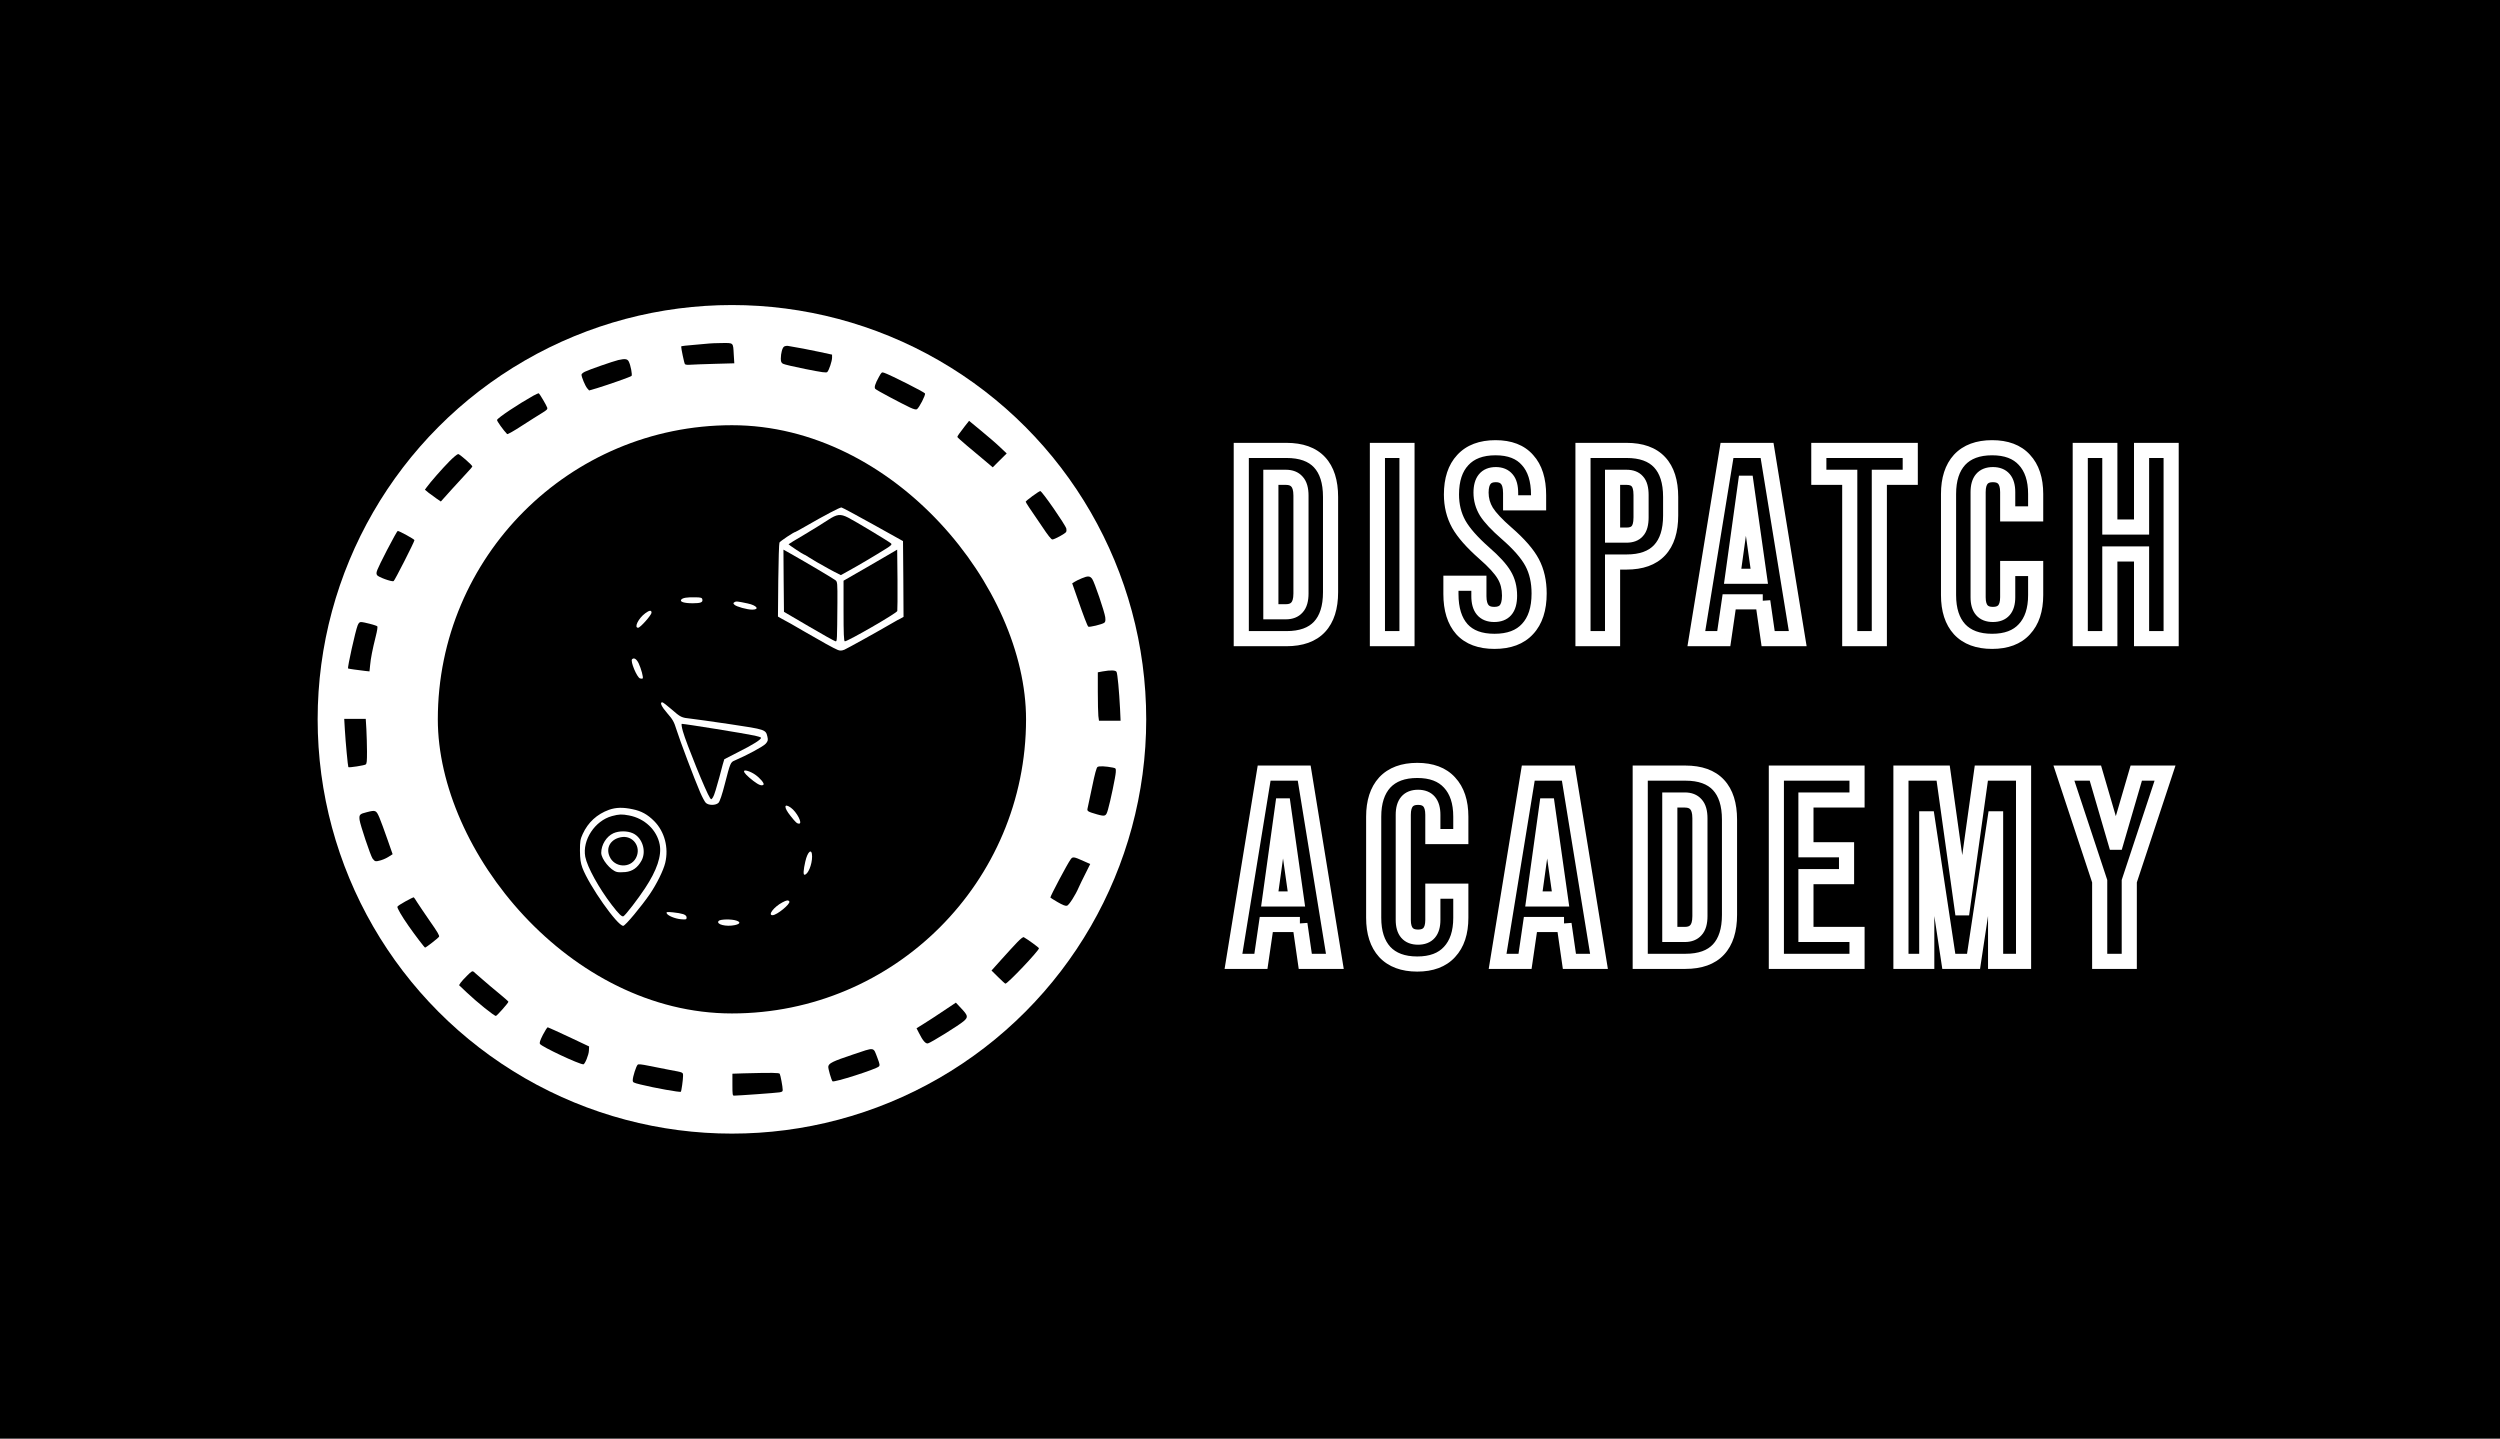
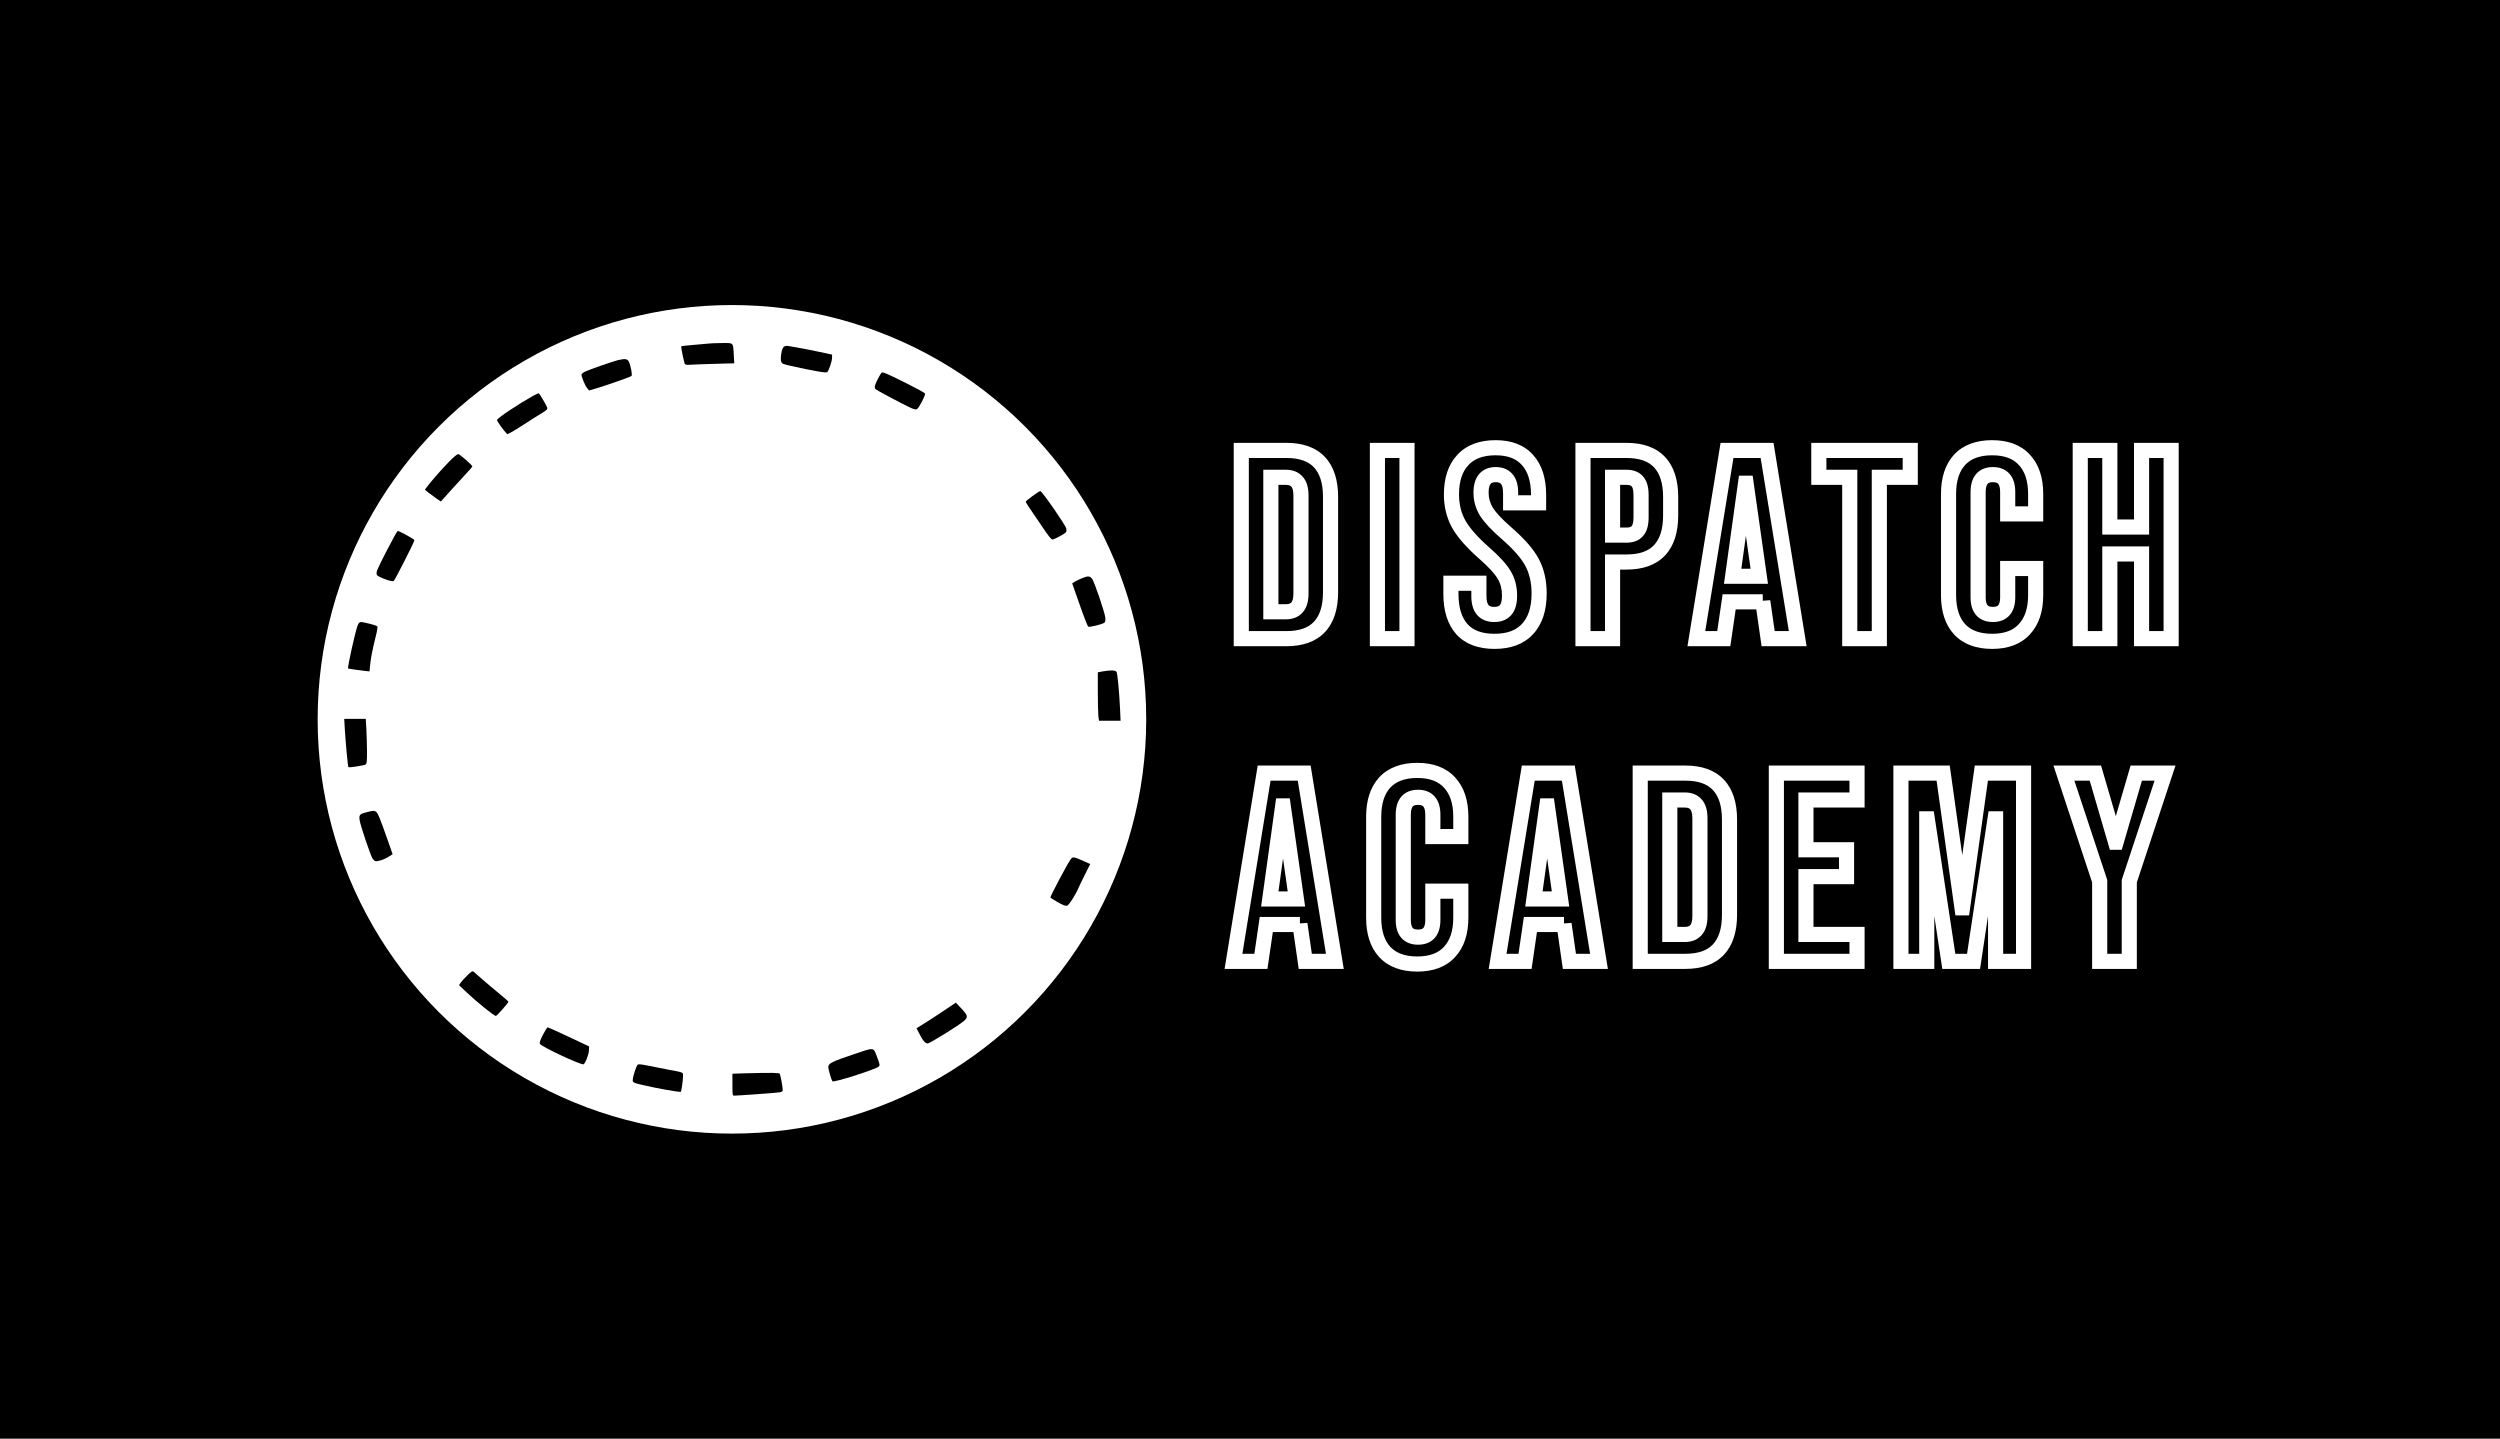
<svg xmlns="http://www.w3.org/2000/svg" width="2975" height="1712" viewBox="0 0 2975 1712" fill="none">
  <rect width="2975" height="1712" fill="black" />
  <circle cx="871" cy="856" r="493" fill="white" />
  <path d="M844.172 408.758C842.998 408.864 834.999 409.607 826.36 410.351C817.614 410.988 810.574 411.837 810.574 412.262C810.574 414.917 814.201 432.226 815.054 433.288C815.694 434.032 818.147 434.35 821.56 434.032C824.653 433.819 837.666 433.288 850.465 432.97L873.823 432.333L873.183 422.032C872.33 407.165 873.289 408.12 858.677 408.227C851.851 408.333 845.345 408.545 844.172 408.758Z" fill="black" />
  <path d="M933.02 412.469C930.88 413.953 929.275 420.311 929.168 426.669C929.168 430.271 929.703 431.543 931.629 432.815C933.02 433.662 945.111 436.523 958.593 439.173C978.923 443.199 983.31 443.835 984.487 442.67C986.52 440.55 990.158 429.742 990.158 425.609V422.006L974.964 418.721C961.91 415.966 949.926 413.635 937.621 411.621C936.016 411.409 933.983 411.833 933.02 412.469Z" fill="black" />
  <path d="M735.718 428.47C729.501 429.955 700.52 440.035 695.989 442.369C693.776 443.43 691.984 445.021 691.984 445.87C691.984 448.735 696.41 459.239 698.729 461.997L701.047 464.65L710.532 461.891C724.337 457.647 750.367 448.523 751.526 447.356C752.685 446.188 750.472 434.624 748.259 430.274C746.573 426.985 743.833 426.666 735.718 428.47Z" fill="black" />
  <path d="M1045.97 448.439C1041.19 457.029 1040.02 461.22 1041.72 462.896C1043.42 464.572 1072.64 480.077 1082.84 484.896C1087.62 487.096 1089.95 487.62 1091.12 486.991C1093.78 485.315 1101.53 470.229 1100.79 468.239C1100.15 466.667 1059.99 446.344 1052.13 443.62C1049.26 442.677 1049.05 442.886 1045.97 448.439Z" fill="black" />
  <path d="M634.578 470.92C616.675 480.98 592.446 497.077 591.481 499.724C591.052 500.889 599.307 512.326 603.488 516.562C604.024 517.091 612.065 512.538 621.392 506.396C630.826 500.36 641.44 493.582 645.192 491.358C650.767 487.97 651.732 486.911 651.196 485.11C650.445 482.569 642.297 468.802 641.225 468.061C640.796 467.849 637.795 469.12 634.578 470.92Z" fill="black" />
-   <path d="M1147.98 507.403C1141.91 515.187 1139.24 519.026 1139.24 519.986C1139.24 520.412 1144.36 524.997 1150.54 530.222C1156.72 535.341 1166.21 543.338 1171.54 547.817L1181.35 556.134L1189.66 547.817L1197.97 539.606L1190.09 532.142C1185.82 527.983 1175.7 519.346 1167.7 512.735L1153.21 500.792L1147.98 507.403Z" fill="black" />
  <path d="M534.717 549.059C526.3 557.583 511.809 574.099 507.653 579.959L505.629 582.729L510.104 586.459C512.661 588.376 516.923 591.573 519.587 593.384L524.595 596.794L537.807 582.09C545.159 574.099 553.577 564.829 556.56 561.632C559.65 558.436 562.101 555.452 562.101 555.133C562.101 553.534 546.971 540.322 545.266 540.322C544.2 540.322 539.406 544.264 534.717 549.059Z" fill="black" />
  <path d="M1228.61 590.344C1224.16 593.544 1220.56 596.637 1220.56 597.064C1220.56 597.49 1222.57 600.69 1224.9 604.211C1227.34 607.624 1234.01 617.544 1239.83 626.184C1247.03 637.065 1250.95 641.971 1252.33 641.971C1254.76 641.971 1267.36 635.145 1268.63 633.118C1269.16 632.265 1269.27 630.451 1268.95 629.064C1267.79 624.478 1240.04 584.477 1237.93 584.37C1237.29 584.37 1233.06 587.037 1228.61 590.344Z" fill="black" />
  <path d="M460.552 654.59C447.512 680.169 447.087 681.351 448.678 684.36C449.844 686.617 465.959 692.528 468.397 691.561C469.563 691.131 493.205 644.703 493.205 642.769C493.205 641.694 475.182 631.806 473.274 631.806C472.744 631.806 467.019 642.124 460.552 654.59Z" fill="black" />
  <path d="M1287.3 688.194C1283.97 689.584 1279.99 691.508 1278.59 692.469L1275.91 694.18L1282.35 712.563C1289.34 732.763 1293.85 744.52 1295.03 745.695C1296 746.764 1311.8 742.917 1314.06 741.1C1315.45 740.031 1315.67 738.535 1315.24 734.473C1314.38 727.953 1302.34 692.469 1299.66 688.836C1296.97 685.309 1294.71 685.095 1287.3 688.194Z" fill="black" />
  <path d="M425.598 744.225C422.995 750.634 413.237 794.446 414.213 795.497C414.647 795.812 425.489 797.388 434.706 798.438L439.693 798.964L440.452 791.504C441.211 783.204 443.163 773.328 447.175 757.148C448.91 750.319 449.56 745.906 448.91 745.276C447.717 744.12 432.971 740.233 429.61 740.233C427.875 740.233 426.79 741.283 425.598 744.225Z" fill="black" />
  <path d="M1312.08 798.986L1306.4 800.058V823.198C1306.4 835.947 1306.72 849.017 1307.04 852.016L1307.79 857.694H1320.65H1333.5L1332.86 843.446C1331.79 822.448 1329.86 801.665 1328.68 799.522C1327.61 797.487 1321.61 797.272 1312.08 798.986Z" fill="black" />
  <path d="M410.372 868.272C411.226 883.107 414 912.357 414.534 912.883C415.281 913.725 433.53 910.884 435.131 909.727C436.518 908.675 436.732 906.044 436.732 894.365C436.732 886.579 436.305 874.585 435.984 867.746L435.237 855.435H422.431H409.625L410.372 868.272Z" fill="black" />
-   <path d="M1306.04 912.691C1304.78 913.654 1302.88 920.602 1299.6 936.532C1297.07 948.826 1294.64 960.265 1294.22 961.869C1293.37 965.29 1294.22 965.824 1305.62 969.138C1315.34 971.811 1316.18 971.49 1318.5 963.365C1321.35 953.637 1327.58 923.81 1327.79 918.892C1328.01 914.402 1327.9 914.188 1324.31 913.44C1315.55 911.729 1307.84 911.408 1306.04 912.691Z" fill="black" />
  <path d="M436.824 966.408C428.016 968.562 427.156 969.424 427.908 975.779C428.66 981.596 440.692 1017.57 443.27 1021.56C444.129 1022.96 445.633 1024.36 446.493 1024.68C448.856 1025.55 457.128 1022.96 462.499 1019.51L467.226 1016.5L460.888 998.401C457.45 988.49 453.153 976.857 451.434 972.763C447.674 964.146 447.03 963.822 436.824 966.408Z" fill="black" />
  <path d="M1273.97 1022.77C1269.87 1028.5 1249.93 1066.18 1249.93 1068.09C1249.93 1068.3 1253.81 1070.74 1258.55 1073.5C1264.59 1077.01 1267.93 1078.28 1269.66 1077.86C1272.03 1077.33 1280 1064.8 1283.78 1055.78C1284.75 1053.66 1288.09 1046.54 1291.43 1040.07L1297.36 1028.18L1289.49 1024.68C1277.74 1019.37 1276.45 1019.16 1273.97 1022.77Z" fill="black" />
-   <path d="M482.407 1072.69C477.443 1075.36 473.126 1078.25 472.91 1078.99C472.371 1080.38 478.09 1090.32 486.291 1101.98C494.061 1113.09 505.176 1127.63 505.824 1127.63C507.011 1127.63 521.363 1116.41 522.443 1114.7C523.198 1113.52 520.716 1109.14 511.975 1096.74C505.716 1087.65 498.809 1077.5 496.651 1074.08C494.601 1070.55 492.55 1067.77 492.119 1067.77C491.687 1067.77 487.371 1070.01 482.407 1072.69Z" fill="black" />
-   <path d="M1210.63 1121.16C1207.06 1124.86 1198.73 1133.93 1192.02 1141.42L1179.9 1154.93L1187.8 1162.74C1192.13 1167.07 1196.02 1170.55 1196.45 1170.55C1199.16 1170.55 1236.37 1131.29 1236.37 1128.45C1236.37 1127.6 1223.18 1118 1218.31 1115.26C1217.44 1114.83 1214.52 1117.15 1210.63 1121.16Z" fill="black" />
  <path d="M555.949 1160.91C552.657 1164.09 549.153 1168.01 548.091 1169.5L546.285 1172.36L555.206 1180.84C567.738 1192.72 588.341 1209.26 590.146 1208.95C591.527 1208.63 604.908 1193.57 605.014 1192.08C605.12 1191.77 600.235 1187.42 594.288 1182.54C588.235 1177.66 579.314 1170.03 574.322 1165.68C569.331 1161.33 564.552 1157.09 563.596 1156.35C562.109 1155.18 560.941 1155.92 555.949 1160.91Z" fill="black" />
  <path d="M1122.98 1202.84C1115.04 1208.17 1104.52 1215.1 1099.58 1218.09L1090.68 1223.63L1093.57 1229.29C1098.08 1238.35 1101.41 1242.19 1104.2 1241.66C1107.42 1241.02 1141.33 1220.01 1146.91 1215.1C1152.39 1210.31 1151.96 1208.49 1143.58 1199.64L1137.47 1193.14L1122.98 1202.84Z" fill="black" />
  <path d="M646.008 1231.52C642.597 1238.34 641.744 1240.96 642.597 1242.32C644.729 1245.68 689.079 1266.55 694.197 1266.55C696.009 1266.55 700.7 1255.22 700.807 1250.09L701.02 1245.26L677.032 1233.93C663.812 1227.75 652.512 1222.61 651.872 1222.5C651.126 1222.5 648.567 1226.59 646.008 1231.52Z" fill="black" />
  <path d="M1014.86 1254.94C990.881 1262.97 986.192 1265.22 985.659 1269.29C985.339 1271.43 989.283 1285.15 990.668 1286.75C992.267 1288.47 1042.68 1272.4 1045.88 1269.08C1047.16 1267.79 1046.94 1266.29 1044.17 1259.01C1038.95 1245.51 1041.72 1245.94 1014.86 1254.94Z" fill="black" />
  <path d="M758.853 1266.99C757.068 1268.52 752.973 1281.35 752.973 1285.29C752.973 1288.14 753.393 1288.36 762.213 1290.55C779.014 1294.72 809.361 1300.09 810.201 1299.21C810.936 1298.55 812.826 1284.74 812.826 1280.58C812.826 1275.87 813.666 1276.3 796.55 1273.13C789.62 1271.81 778.594 1269.62 772.084 1268.3C763.473 1266.55 759.798 1266.11 758.853 1266.99Z" fill="black" />
  <path d="M884.736 1277.28L871.566 1277.72V1290.72C871.566 1302.73 871.781 1303.82 873.494 1303.82C878.098 1303.82 923.815 1300.55 927.563 1299.89C930.775 1299.34 931.524 1298.8 931.417 1296.94C931.417 1293.12 928.74 1279.25 927.884 1277.83C927.134 1276.52 919.211 1276.41 884.736 1277.28Z" fill="black" />
  <path d="M1477.12 536V527H1468.12V536H1477.12ZM1570.24 550.08L1563.66 556.216L1563.66 556.216L1570.24 550.08ZM1477.12 760H1468.12V769H1477.12V760ZM1543.36 722.88L1536.79 716.725L1536.69 716.837L1536.59 716.953L1543.36 722.88ZM1543.36 573.12L1536.59 579.047L1536.69 579.163L1536.79 579.275L1543.36 573.12ZM1512.32 568V559H1503.32V568H1512.32ZM1512.32 728H1503.32V737H1512.32V728ZM1477.12 545H1530.88V527H1477.12V545ZM1530.88 545C1546.82 545 1557.16 549.246 1563.66 556.216L1576.82 543.944C1565.83 532.141 1549.93 527 1530.88 527V545ZM1563.66 556.216C1570.31 563.356 1574.36 574.562 1574.36 591.36H1592.36C1592.36 571.891 1587.66 555.578 1576.82 543.944L1563.66 556.216ZM1574.36 591.36V704.64H1592.36V591.36H1574.36ZM1574.36 704.64C1574.36 721.438 1570.31 732.644 1563.66 739.784L1576.82 752.056C1587.66 740.422 1592.36 724.109 1592.36 704.64H1574.36ZM1563.66 739.784C1557.16 746.754 1546.82 751 1530.88 751V769C1549.93 769 1565.83 763.859 1576.82 752.056L1563.66 739.784ZM1530.88 751H1477.12V769H1530.88V751ZM1486.12 760V536H1468.12V760H1486.12ZM1530.24 737C1537.84 737 1545 734.676 1550.13 728.807L1536.59 716.953C1535.75 717.911 1534.16 719 1530.24 719V737ZM1549.93 729.035C1555.43 723.163 1557.16 714.824 1557.16 706.24H1539.16C1539.16 713.016 1537.69 715.77 1536.79 716.725L1549.93 729.035ZM1557.16 706.24V589.76H1539.16V706.24H1557.16ZM1557.16 589.76C1557.16 581.176 1555.43 572.837 1549.93 566.965L1536.79 579.275C1537.69 580.23 1539.16 582.984 1539.16 589.76H1557.16ZM1550.13 567.193C1545 561.324 1537.84 559 1530.24 559V577C1534.16 577 1535.75 578.089 1536.59 579.047L1550.13 567.193ZM1530.24 559H1512.32V577H1530.24V559ZM1503.32 568V728H1521.32V568H1503.32ZM1512.32 737H1530.24V719H1512.32V737ZM1639.12 536V527H1630.12V536H1639.12ZM1674.32 536H1683.32V527H1674.32V536ZM1674.32 760V769H1683.32V760H1674.32ZM1639.12 760H1630.12V769H1639.12V760ZM1639.12 545H1674.32V527H1639.12V545ZM1665.32 536V760H1683.32V536H1665.32ZM1674.32 751H1639.12V769H1674.32V751ZM1648.12 760V536H1630.12V760H1648.12ZM1739.72 748.8L1733 754.788L1733.04 754.825L1733.07 754.861L1739.72 748.8ZM1726.6 694.08V685.08H1717.6V694.08H1726.6ZM1759.88 694.08H1768.88V685.08H1759.88V694.08ZM1791.56 726.08L1784.81 720.125L1784.8 720.139L1784.79 720.153L1791.56 726.08ZM1789.96 684.16L1782.21 688.723L1782.24 688.774L1782.27 688.825L1789.96 684.16ZM1766.28 658.24L1760.33 664.989L1760.35 665.009L1760.37 665.029L1766.28 658.24ZM1735.88 623.68L1728 628.023L1728.02 628.058L1728.04 628.092L1735.88 623.68ZM1740.68 547.52L1747.26 553.661L1747.3 553.625L1747.33 553.588L1740.68 547.52ZM1817.8 547.52L1811.01 553.426L1811.08 553.504L1811.15 553.581L1817.8 547.52ZM1830.92 598.4V607.4H1839.92V598.4H1830.92ZM1797.64 598.4H1788.64V607.4H1797.64V598.4ZM1793.16 570.24L1786.22 575.961L1786.3 576.065L1786.39 576.167L1793.16 570.24ZM1768.84 608.96L1761.15 613.625L1761.2 613.709L1761.25 613.792L1768.84 608.96ZM1792.84 634.56L1786.93 641.349L1786.94 641.351L1792.84 634.56ZM1823.24 669.44L1815.29 673.658L1815.29 673.658L1823.24 669.44ZM1817.8 748.48L1811.23 742.334L1811.19 742.373L1811.16 742.412L1817.8 748.48ZM1778.44 754.2C1763.07 754.2 1752.92 749.926 1746.38 742.739L1733.07 754.861C1744.01 766.874 1759.68 772.2 1778.44 772.2V754.2ZM1746.44 742.812C1739.64 735.182 1735.6 723.646 1735.6 706.88H1717.6C1717.6 726.381 1722.31 742.791 1733 754.788L1746.44 742.812ZM1735.6 706.88V694.08H1717.6V706.88H1735.6ZM1726.6 703.08H1759.88V685.08H1726.6V703.08ZM1750.88 694.08V709.44H1768.88V694.08H1750.88ZM1750.88 709.44C1750.88 717.731 1752.59 725.627 1757.55 731.542C1762.76 737.761 1770.2 740.2 1778.12 740.2V722.2C1773.89 722.2 1772.21 721.012 1771.34 719.978C1770.22 718.64 1768.88 715.655 1768.88 709.44H1750.88ZM1778.12 740.2C1785.82 740.2 1793.14 737.946 1798.34 732.007L1784.79 720.153C1784.01 721.041 1782.37 722.2 1778.12 722.2V740.2ZM1798.31 732.035C1803.64 725.998 1805.36 717.587 1805.36 708.8H1787.36C1787.36 715.799 1785.89 718.909 1784.81 720.125L1798.31 732.035ZM1805.36 708.8C1805.36 698.004 1802.89 688.131 1797.66 679.495L1782.27 688.825C1785.57 694.269 1787.36 700.823 1787.36 708.8H1805.36ZM1797.72 679.597C1792.71 671.085 1783.95 661.685 1772.19 651.451L1760.37 665.029C1771.66 674.848 1778.68 682.729 1782.21 688.723L1797.72 679.597ZM1772.24 651.491C1758.06 638.985 1748.78 628.244 1743.73 619.268L1728.04 628.092C1734.51 639.596 1745.49 651.895 1760.33 664.989L1772.24 651.491ZM1743.77 619.337C1738.8 610.332 1736.24 600.115 1736.24 588.48H1718.24C1718.24 602.872 1721.44 616.122 1728 628.023L1743.77 619.337ZM1736.24 588.48C1736.24 572.244 1740.33 561.085 1747.26 553.661L1734.1 541.379C1723.11 553.155 1718.24 569.302 1718.24 588.48H1736.24ZM1747.33 553.588C1754.13 546.141 1764.42 541.8 1779.72 541.8V523.8C1760.89 523.8 1745.16 529.273 1734.04 541.452L1747.33 553.588ZM1779.72 541.8C1794.79 541.8 1804.66 546.124 1811.01 553.426L1824.59 541.614C1813.88 529.289 1798.36 523.8 1779.72 523.8V541.8ZM1811.15 553.581C1817.88 560.966 1821.92 572.339 1821.92 589.12H1839.92C1839.92 569.635 1835.22 553.274 1824.46 541.459L1811.15 553.581ZM1821.92 589.12V598.4H1839.92V589.12H1821.92ZM1830.92 589.4H1797.64V607.4H1830.92V589.4ZM1806.64 598.4V586.88H1788.64V598.4H1806.64ZM1806.64 586.88C1806.64 578.413 1805.07 570.177 1799.94 564.313L1786.39 576.167C1787.23 577.13 1788.64 579.987 1788.64 586.88H1806.64ZM1800.11 564.519C1795.03 558.351 1787.82 555.8 1780.04 555.8V573.8C1783.78 573.8 1785.32 574.876 1786.22 575.961L1800.11 564.519ZM1780.04 555.8C1772.27 555.8 1764.97 558.253 1759.89 564.45C1755.08 570.306 1753.44 578.09 1753.44 586.24H1771.44C1771.44 580.096 1772.74 577.161 1773.8 575.87C1774.58 574.92 1776.08 573.8 1780.04 573.8V555.8ZM1753.44 586.24C1753.44 596.018 1756.04 605.201 1761.15 613.625L1776.54 604.295C1773.11 598.639 1771.44 592.675 1771.44 586.24H1753.44ZM1761.25 613.792C1766.43 621.933 1775.21 631.142 1786.93 641.349L1798.75 627.771C1787.44 617.925 1780.22 610.067 1776.44 604.128L1761.25 613.792ZM1786.94 641.351C1801.29 653.835 1810.49 664.611 1815.29 673.658L1831.19 665.222C1824.9 653.363 1813.83 640.885 1798.75 627.769L1786.94 641.351ZM1815.29 673.658C1820.03 682.587 1822.56 693.353 1822.56 706.24H1840.56C1840.56 690.967 1837.55 677.2 1831.19 665.222L1815.29 673.658ZM1822.56 706.24C1822.56 723.151 1818.35 734.717 1811.23 742.334L1824.38 754.626C1835.6 742.616 1840.56 726.022 1840.56 706.24H1822.56ZM1811.16 742.412C1804.38 749.837 1794 754.2 1778.44 754.2V772.2C1797.45 772.2 1813.31 766.75 1824.45 754.548L1811.16 742.412ZM1883.75 536V527H1874.75V536H1883.75ZM1974.95 550.08L1968.36 556.216L1968.36 556.216L1974.95 550.08ZM1974.95 654.72L1968.36 648.584L1968.36 648.584L1974.95 654.72ZM1918.95 668.8V659.8H1909.95V668.8H1918.95ZM1918.95 760V769H1927.95V760H1918.95ZM1883.75 760H1874.75V769H1883.75V760ZM1948.39 632L1941.81 625.859L1941.69 625.98L1941.58 626.106L1948.39 632ZM1948.39 572.8L1941.58 578.694L1941.69 578.82L1941.81 578.941L1948.39 572.8ZM1918.95 568V559H1909.95V568H1918.95ZM1918.95 636.8H1909.95V645.8H1918.95V636.8ZM1883.75 545H1935.59V527H1883.75V545ZM1935.59 545C1951.52 545 1961.87 549.246 1968.36 556.216L1981.53 543.944C1970.53 532.141 1954.63 527 1935.59 527V545ZM1968.36 556.216C1975.01 563.356 1979.07 574.562 1979.07 591.36H1997.07C1997.07 571.891 1992.37 555.578 1981.53 543.944L1968.36 556.216ZM1979.07 591.36V613.44H1997.07V591.36H1979.07ZM1979.07 613.44C1979.07 630.238 1975.01 641.444 1968.36 648.584L1981.53 660.856C1992.37 649.222 1997.07 632.909 1997.07 613.44H1979.07ZM1968.36 648.584C1961.87 655.554 1951.52 659.8 1935.59 659.8V677.8C1954.63 677.8 1970.53 672.659 1981.53 660.856L1968.36 648.584ZM1935.59 659.8H1918.95V677.8H1935.59V659.8ZM1909.95 668.8V760H1927.95V668.8H1909.95ZM1918.95 751H1883.75V769H1918.95V751ZM1892.75 760V536H1874.75V760H1892.75ZM1935.59 645.8C1942.97 645.8 1950.15 643.707 1955.19 637.894L1941.58 626.106C1941.07 626.693 1939.72 627.8 1935.59 627.8V645.8ZM1954.96 638.141C1960.32 632.4 1961.86 624.066 1961.86 615.68H1943.86C1943.86 622.654 1942.42 625.2 1941.81 625.859L1954.96 638.141ZM1961.86 615.68V589.12H1943.86V615.68H1961.86ZM1961.86 589.12C1961.86 580.734 1960.32 572.4 1954.96 566.659L1941.81 578.941C1942.42 579.6 1943.86 582.146 1943.86 589.12H1961.86ZM1955.19 566.906C1950.15 561.093 1942.97 559 1935.59 559V577C1939.72 577 1941.07 578.107 1941.58 578.694L1955.19 566.906ZM1935.59 559H1918.95V577H1935.59V559ZM1909.95 568V636.8H1927.95V568H1909.95ZM1918.95 645.8H1935.59V627.8H1918.95V645.8ZM2055.13 536V527H2047.48L2046.25 534.553L2055.13 536ZM2102.81 536L2111.7 534.553L2110.47 527H2102.81V536ZM2139.29 760V769H2149.88L2148.18 758.553L2139.29 760ZM2104.09 760L2095.18 761.282L2096.29 769H2104.09V760ZM2097.69 715.52L2106.6 714.238L2088.69 715.52H2097.69ZM2097.69 716.16V725.16H2106.69V716.16H2097.69ZM2057.69 716.16V707.16H2049.91L2048.79 714.86L2057.69 716.16ZM2051.29 760V769H2059.07L2060.2 761.3L2051.29 760ZM2018.65 760L2009.77 758.553L2008.07 769H2018.65V760ZM2093.53 685.76V694.76H2103.9L2102.44 684.498L2093.53 685.76ZM2077.85 575.04L2086.76 573.778L2085.67 566.04H2077.85V575.04ZM2077.21 575.04V566.04H2069.37L2068.3 573.803L2077.21 575.04ZM2061.85 685.76L2052.94 684.523L2051.52 694.76H2061.85V685.76ZM2055.13 545H2102.81V527H2055.13V545ZM2093.93 537.447L2130.41 761.447L2148.18 758.553L2111.7 534.553L2093.93 537.447ZM2139.29 751H2104.09V769H2139.29V751ZM2113 758.718L2106.6 714.238L2088.78 716.802L2095.18 761.282L2113 758.718ZM2088.69 715.52V716.16H2106.69V715.52H2088.69ZM2097.69 707.16H2057.69V725.16H2097.69V707.16ZM2048.79 714.86L2042.39 758.7L2060.2 761.3L2066.6 717.46L2048.79 714.86ZM2051.29 751H2018.65V769H2051.29V751ZM2027.54 761.447L2064.02 537.447L2046.25 534.553L2009.77 758.553L2027.54 761.447ZM2102.44 684.498L2086.76 573.778L2068.94 576.302L2084.62 687.022L2102.44 684.498ZM2077.85 566.04H2077.21V584.04H2077.85V566.04ZM2068.3 573.803L2052.94 684.523L2070.77 686.997L2086.13 576.277L2068.3 573.803ZM2061.85 694.76H2093.53V676.76H2061.85V694.76ZM2201.2 568H2210.2V559H2201.2V568ZM2164.4 568H2155.4V577H2164.4V568ZM2164.4 536V527H2155.4V536H2164.4ZM2273.2 536H2282.2V527H2273.2V536ZM2273.2 568V577H2282.2V568H2273.2ZM2236.4 568V559H2227.4V568H2236.4ZM2236.4 760V769H2245.4V760H2236.4ZM2201.2 760H2192.2V769H2201.2V760ZM2201.2 559H2164.4V577H2201.2V559ZM2173.4 568V536H2155.4V568H2173.4ZM2164.4 545H2273.2V527H2164.4V545ZM2264.2 536V568H2282.2V536H2264.2ZM2273.2 559H2236.4V577H2273.2V559ZM2227.4 568V760H2245.4V568H2227.4ZM2236.4 751H2201.2V769H2236.4V751ZM2210.2 760V568H2192.2V760H2210.2ZM2331.88 748.8L2325.22 754.861L2325.26 754.901L2325.3 754.941L2331.88 748.8ZM2331.88 547.2L2325.3 541.059L2325.26 541.099L2325.22 541.139L2331.88 547.2ZM2409 547.2L2402.34 553.261L2402.38 553.301L2402.42 553.341L2409 547.2ZM2422.44 611.52V620.52H2431.44V611.52H2422.44ZM2389.16 611.52H2380.16V620.52H2389.16V611.52ZM2389.16 676.48V667.48H2380.16V676.48H2389.16ZM2422.44 676.48H2431.44V667.48H2422.44V676.48ZM2409 748.8L2402.42 742.659L2402.38 742.699L2402.34 742.739L2409 748.8ZM2370.6 754.2C2355.49 754.2 2345.26 749.952 2338.45 742.659L2325.3 754.941C2336.41 766.848 2352 772.2 2370.6 772.2V754.2ZM2338.53 742.739C2331.75 735.3 2327.76 724.201 2327.76 708.16H2309.76C2309.76 727.106 2314.51 743.1 2325.22 754.861L2338.53 742.739ZM2327.76 708.16V587.84H2309.76V708.16H2327.76ZM2327.76 587.84C2327.76 571.799 2331.75 560.7 2338.53 553.261L2325.22 541.139C2314.51 552.9 2309.76 568.894 2309.76 587.84H2327.76ZM2338.45 553.341C2345.26 546.048 2355.49 541.8 2370.6 541.8V523.8C2352 523.8 2336.41 529.152 2325.3 541.059L2338.45 553.341ZM2370.6 541.8C2385.71 541.8 2395.77 546.051 2402.34 553.261L2415.65 541.139C2404.72 529.149 2389.18 523.8 2370.6 523.8V541.8ZM2402.42 553.341C2409.36 560.783 2413.44 571.852 2413.44 587.84H2431.44C2431.44 568.841 2426.55 552.817 2415.57 541.059L2402.42 553.341ZM2413.44 587.84V611.52H2431.44V587.84H2413.44ZM2422.44 602.52H2389.16V620.52H2422.44V602.52ZM2398.16 611.52V585.6H2380.16V611.52H2398.16ZM2398.16 585.6C2398.16 577.612 2396.5 569.944 2391.63 564.187C2386.51 558.141 2379.24 555.8 2371.56 555.8V573.8C2375.6 573.8 2377.13 574.925 2377.88 575.813C2378.88 576.99 2380.16 579.721 2380.16 585.6H2398.16ZM2371.56 555.8C2363.87 555.8 2356.6 558.141 2351.48 564.187C2346.61 569.944 2344.96 577.612 2344.96 585.6H2362.96C2362.96 579.721 2364.23 576.99 2365.23 575.813C2365.98 574.925 2367.51 573.8 2371.56 573.8V555.8ZM2344.96 585.6V710.72H2362.96V585.6H2344.96ZM2344.96 710.72C2344.96 718.628 2346.62 726.239 2351.53 731.946C2356.66 737.914 2363.91 740.2 2371.56 740.2V722.2C2367.46 722.2 2365.92 721.073 2365.18 720.214C2364.22 719.094 2362.96 716.465 2362.96 710.72H2344.96ZM2371.56 740.2C2379.2 740.2 2386.45 737.914 2391.58 731.946C2396.49 726.239 2398.16 718.628 2398.16 710.72H2380.16C2380.16 716.465 2378.89 719.094 2377.93 720.214C2377.19 721.073 2375.65 722.2 2371.56 722.2V740.2ZM2398.16 710.72V676.48H2380.16V710.72H2398.16ZM2389.16 685.48H2422.44V667.48H2389.16V685.48ZM2413.44 676.48V708.16H2431.44V676.48H2413.44ZM2413.44 708.16C2413.44 724.148 2409.36 735.217 2402.42 742.659L2415.57 754.941C2426.55 743.183 2431.44 727.159 2431.44 708.16H2413.44ZM2402.34 742.739C2395.77 749.949 2385.71 754.2 2370.6 754.2V772.2C2389.18 772.2 2404.72 766.851 2415.65 754.861L2402.34 742.739ZM2475.5 536V527H2466.5V536H2475.5ZM2510.7 536H2519.7V527H2510.7V536ZM2510.7 627.2H2501.7V636.2H2510.7V627.2ZM2548.46 627.2V636.2H2557.46V627.2H2548.46ZM2548.46 536V527H2539.46V536H2548.46ZM2583.66 536H2592.66V527H2583.66V536ZM2583.66 760V769H2592.66V760H2583.66ZM2548.46 760H2539.46V769H2548.46V760ZM2548.46 659.2H2557.46V650.2H2548.46V659.2ZM2510.7 659.2V650.2H2501.7V659.2H2510.7ZM2510.7 760V769H2519.7V760H2510.7ZM2475.5 760H2466.5V769H2475.5V760ZM2475.5 545H2510.7V527H2475.5V545ZM2501.7 536V627.2H2519.7V536H2501.7ZM2510.7 636.2H2548.46V618.2H2510.7V636.2ZM2557.46 627.2V536H2539.46V627.2H2557.46ZM2548.46 545H2583.66V527H2548.46V545ZM2574.66 536V760H2592.66V536H2574.66ZM2583.66 751H2548.46V769H2583.66V751ZM2557.46 760V659.2H2539.46V760H2557.46ZM2548.46 650.2H2510.7V668.2H2548.46V650.2ZM2501.7 659.2V760H2519.7V659.2H2501.7ZM2510.7 751H2475.5V769H2510.7V751ZM2484.5 760V536H2466.5V760H2484.5ZM1504.32 920V911H1496.67L1495.44 918.553L1504.32 920ZM1552 920L1560.88 918.553L1559.65 911H1552V920ZM1588.48 1144V1153H1599.06L1597.36 1142.55L1588.48 1144ZM1553.28 1144L1544.37 1145.28L1545.48 1153H1553.28V1144ZM1546.88 1099.52L1555.79 1098.24L1537.88 1099.52H1546.88ZM1546.88 1100.16V1109.16H1555.88V1100.16H1546.88ZM1506.88 1100.16V1091.16H1499.1L1497.97 1098.86L1506.88 1100.16ZM1500.48 1144V1153H1508.26L1509.39 1145.3L1500.48 1144ZM1467.84 1144L1458.96 1142.55L1457.26 1153H1467.84V1144ZM1542.72 1069.76V1078.76H1553.08L1551.63 1068.5L1542.72 1069.76ZM1527.04 959.04L1535.95 957.778L1534.86 950.04H1527.04V959.04ZM1526.4 959.04V950.04H1518.56L1517.49 957.803L1526.4 959.04ZM1511.04 1069.76L1502.13 1068.52L1500.71 1078.76H1511.04V1069.76ZM1504.32 929H1552V911H1504.32V929ZM1543.12 921.447L1579.6 1145.45L1597.36 1142.55L1560.88 918.553L1543.12 921.447ZM1588.48 1135H1553.28V1153H1588.48V1135ZM1562.19 1142.72L1555.79 1098.24L1537.97 1100.8L1544.37 1145.28L1562.19 1142.72ZM1537.88 1099.52V1100.16H1555.88V1099.52H1537.88ZM1546.88 1091.16H1506.88V1109.16H1546.88V1091.16ZM1497.97 1098.86L1491.57 1142.7L1509.39 1145.3L1515.79 1101.46L1497.97 1098.86ZM1500.48 1135H1467.84V1153H1500.48V1135ZM1476.72 1145.45L1513.2 921.447L1495.44 918.553L1458.96 1142.55L1476.72 1145.45ZM1551.63 1068.5L1535.95 957.778L1518.13 960.302L1533.81 1071.02L1551.63 1068.5ZM1527.04 950.04H1526.4V968.04H1527.04V950.04ZM1517.49 957.803L1502.13 1068.52L1519.95 1071L1535.31 960.277L1517.49 957.803ZM1511.04 1078.76H1542.72V1060.76H1511.04V1078.76ZM1647.81 1132.8L1641.16 1138.86L1641.2 1138.9L1641.23 1138.94L1647.81 1132.8ZM1647.81 931.2L1641.23 925.059L1641.2 925.099L1641.16 925.139L1647.81 931.2ZM1724.93 931.2L1718.28 937.261L1718.32 937.301L1718.35 937.341L1724.93 931.2ZM1738.37 995.52V1004.52H1747.37V995.52H1738.37ZM1705.09 995.52H1696.09V1004.52H1705.09V995.52ZM1705.09 1060.48V1051.48H1696.09V1060.48H1705.09ZM1738.37 1060.48H1747.37V1051.48H1738.37V1060.48ZM1724.93 1132.8L1718.35 1126.66L1718.32 1126.7L1718.28 1126.74L1724.93 1132.8ZM1686.53 1138.2C1671.43 1138.2 1661.2 1133.95 1654.39 1126.66L1641.23 1138.94C1652.35 1150.85 1667.93 1156.2 1686.53 1156.2V1138.2ZM1654.47 1126.74C1647.69 1119.3 1643.69 1108.2 1643.69 1092.16H1625.69C1625.69 1111.11 1630.44 1127.1 1641.16 1138.86L1654.47 1126.74ZM1643.69 1092.16V971.84H1625.69V1092.16H1643.69ZM1643.69 971.84C1643.69 955.799 1647.69 944.7 1654.47 937.261L1641.16 925.139C1630.44 936.9 1625.69 952.894 1625.69 971.84H1643.69ZM1654.39 937.341C1661.2 930.048 1671.43 925.8 1686.53 925.8V907.8C1667.93 907.8 1652.35 913.152 1641.23 925.059L1654.39 937.341ZM1686.53 925.8C1701.65 925.8 1711.71 930.051 1718.28 937.261L1731.59 925.139C1720.66 913.149 1705.12 907.8 1686.53 907.8V925.8ZM1718.35 937.341C1725.3 944.783 1729.37 955.852 1729.37 971.84H1747.37C1747.37 952.841 1742.49 936.817 1731.51 925.059L1718.35 937.341ZM1729.37 971.84V995.52H1747.37V971.84H1729.37ZM1738.37 986.52H1705.09V1004.52H1738.37V986.52ZM1714.09 995.52V969.6H1696.09V995.52H1714.09ZM1714.09 969.6C1714.09 961.612 1712.43 953.944 1707.56 948.187C1702.45 942.141 1695.18 939.8 1687.49 939.8V957.8C1691.54 957.8 1693.07 958.925 1693.82 959.813C1694.82 960.99 1696.09 963.721 1696.09 969.6H1714.09ZM1687.49 939.8C1679.81 939.8 1672.54 942.141 1667.42 948.187C1662.55 953.944 1660.89 961.612 1660.89 969.6H1678.89C1678.89 963.721 1680.17 960.99 1681.16 959.813C1681.91 958.925 1683.44 957.8 1687.49 957.8V939.8ZM1660.89 969.6V1094.72H1678.89V969.6H1660.89ZM1660.89 1094.72C1660.89 1102.63 1662.56 1110.24 1667.47 1115.95C1672.6 1121.91 1679.85 1124.2 1687.49 1124.2V1106.2C1683.4 1106.2 1681.86 1105.07 1681.12 1104.21C1680.16 1103.09 1678.89 1100.47 1678.89 1094.72H1660.89ZM1687.49 1124.2C1695.13 1124.2 1702.39 1121.91 1707.52 1115.95C1712.42 1110.24 1714.09 1102.63 1714.09 1094.72H1696.09C1696.09 1100.47 1694.83 1103.09 1693.87 1104.21C1693.13 1105.07 1691.59 1106.2 1687.49 1106.2V1124.2ZM1714.09 1094.72V1060.48H1696.09V1094.72H1714.09ZM1705.09 1069.48H1738.37V1051.48H1705.09V1069.48ZM1729.37 1060.48V1092.16H1747.37V1060.48H1729.37ZM1729.37 1092.16C1729.37 1108.15 1725.3 1119.22 1718.35 1126.66L1731.51 1138.94C1742.49 1127.18 1747.37 1111.16 1747.37 1092.16H1729.37ZM1718.28 1126.74C1711.71 1133.95 1701.65 1138.2 1686.53 1138.2V1156.2C1705.12 1156.2 1720.66 1150.85 1731.59 1138.86L1718.28 1126.74ZM1818.63 920V911H1810.98L1809.75 918.553L1818.63 920ZM1866.31 920L1875.2 918.553L1873.97 911H1866.31V920ZM1902.79 1144V1153H1913.38L1911.68 1142.55L1902.79 1144ZM1867.59 1144L1858.68 1145.28L1859.79 1153H1867.59V1144ZM1861.19 1099.52L1870.1 1098.24L1852.19 1099.52H1861.19ZM1861.19 1100.16V1109.16H1870.19V1100.16H1861.19ZM1821.19 1100.16V1091.16H1813.41L1812.29 1098.86L1821.19 1100.16ZM1814.79 1144V1153H1822.57L1823.7 1145.3L1814.79 1144ZM1782.15 1144L1773.27 1142.55L1771.57 1153H1782.15V1144ZM1857.03 1069.76V1078.76H1867.4L1865.94 1068.5L1857.03 1069.76ZM1841.35 959.04L1850.26 957.778L1849.17 950.04H1841.35V959.04ZM1840.71 959.04V950.04H1832.87L1831.8 957.803L1840.71 959.04ZM1825.35 1069.76L1816.44 1068.52L1815.02 1078.76H1825.35V1069.76ZM1818.63 929H1866.31V911H1818.63V929ZM1857.43 921.447L1893.91 1145.45L1911.68 1142.55L1875.2 918.553L1857.43 921.447ZM1902.79 1135H1867.59V1153H1902.79V1135ZM1876.5 1142.72L1870.1 1098.24L1852.28 1100.8L1858.68 1145.28L1876.5 1142.72ZM1852.19 1099.52V1100.16H1870.19V1099.52H1852.19ZM1861.19 1091.16H1821.19V1109.16H1861.19V1091.16ZM1812.29 1098.86L1805.89 1142.7L1823.7 1145.3L1830.1 1101.46L1812.29 1098.86ZM1814.79 1135H1782.15V1153H1814.79V1135ZM1791.04 1145.45L1827.52 921.447L1809.75 918.553L1773.27 1142.55L1791.04 1145.45ZM1865.94 1068.5L1850.26 957.778L1832.44 960.302L1848.12 1071.02L1865.94 1068.5ZM1841.35 950.04H1840.71V968.04H1841.35V950.04ZM1831.8 957.803L1816.44 1068.52L1834.27 1071L1849.63 960.277L1831.8 957.803ZM1825.35 1078.76H1857.03V1060.76H1825.35V1078.76ZM1951.87 920V911H1942.87V920H1951.87ZM2044.99 934.08L2038.41 940.216L2038.41 940.216L2044.99 934.08ZM1951.87 1144H1942.87V1153H1951.87V1144ZM2018.11 1106.88L2011.54 1100.72L2011.44 1100.84L2011.34 1100.95L2018.11 1106.88ZM2018.11 957.12L2011.34 963.047L2011.44 963.163L2011.54 963.275L2018.11 957.12ZM1987.07 952V943H1978.07V952H1987.07ZM1987.07 1112H1978.07V1121H1987.07V1112ZM1951.87 929H2005.63V911H1951.87V929ZM2005.63 929C2021.57 929 2031.91 933.246 2038.41 940.216L2051.57 927.944C2040.58 916.141 2024.68 911 2005.63 911V929ZM2038.41 940.216C2045.06 947.356 2049.11 958.562 2049.11 975.36H2067.11C2067.11 955.891 2062.41 939.578 2051.57 927.944L2038.41 940.216ZM2049.11 975.36V1088.64H2067.11V975.36H2049.11ZM2049.11 1088.64C2049.11 1105.44 2045.06 1116.64 2038.41 1123.78L2051.57 1136.06C2062.41 1124.42 2067.11 1108.11 2067.11 1088.64H2049.11ZM2038.41 1123.78C2031.91 1130.75 2021.57 1135 2005.63 1135V1153C2024.68 1153 2040.58 1147.86 2051.57 1136.06L2038.41 1123.78ZM2005.63 1135H1951.87V1153H2005.63V1135ZM1960.87 1144V920H1942.87V1144H1960.87ZM2004.99 1121C2012.59 1121 2019.75 1118.68 2024.88 1112.81L2011.34 1100.95C2010.5 1101.91 2008.91 1103 2004.99 1103V1121ZM2024.68 1113.04C2030.18 1107.16 2031.91 1098.82 2031.91 1090.24H2013.91C2013.91 1097.02 2012.44 1099.77 2011.54 1100.72L2024.68 1113.04ZM2031.91 1090.24V973.76H2013.91V1090.24H2031.91ZM2031.91 973.76C2031.91 965.176 2030.18 956.837 2024.68 950.965L2011.54 963.275C2012.44 964.23 2013.91 966.984 2013.91 973.76H2031.91ZM2024.88 951.193C2019.75 945.324 2012.59 943 2004.99 943V961C2008.91 961 2010.5 962.089 2011.34 963.047L2024.88 951.193ZM2004.99 943H1987.07V961H2004.99V943ZM1978.07 952V1112H1996.07V952H1978.07ZM1987.07 1121H2004.99V1103H1987.07V1121ZM2113.87 920V911H2104.87V920H2113.87ZM2209.87 920H2218.87V911H2209.87V920ZM2209.87 952V961H2218.87V952H2209.87ZM2149.07 952V943H2140.07V952H2149.07ZM2149.07 1011.2H2140.07V1020.2H2149.07V1011.2ZM2197.39 1011.2H2206.39V1002.2H2197.39V1011.2ZM2197.39 1043.2V1052.2H2206.39V1043.2H2197.39ZM2149.07 1043.2V1034.2H2140.07V1043.2H2149.07ZM2149.07 1112H2140.07V1121H2149.07V1112ZM2209.87 1112H2218.87V1103H2209.87V1112ZM2209.87 1144V1153H2218.87V1144H2209.87ZM2113.87 1144H2104.87V1153H2113.87V1144ZM2113.87 929H2209.87V911H2113.87V929ZM2200.87 920V952H2218.87V920H2200.87ZM2209.87 943H2149.07V961H2209.87V943ZM2140.07 952V1011.2H2158.07V952H2140.07ZM2149.07 1020.2H2197.39V1002.2H2149.07V1020.2ZM2188.39 1011.2V1043.2H2206.39V1011.2H2188.39ZM2197.39 1034.2H2149.07V1052.2H2197.39V1034.2ZM2140.07 1043.2V1112H2158.07V1043.2H2140.07ZM2149.07 1121H2209.87V1103H2149.07V1121ZM2200.87 1112V1144H2218.87V1112H2200.87ZM2209.87 1135H2113.87V1153H2209.87V1135ZM2122.87 1144V920H2104.87V1144H2122.87ZM2262.12 920V911H2253.12V920H2262.12ZM2312.36 920L2321.27 918.755L2320.19 911H2312.36V920ZM2334.76 1080.32L2325.85 1081.57L2326.93 1089.32H2334.76V1080.32ZM2335.4 1080.32V1089.32H2343.23L2344.31 1081.57L2335.4 1080.32ZM2357.8 920V911H2349.97L2348.89 918.755L2357.8 920ZM2408.04 920H2417.04V911H2408.04V920ZM2408.04 1144V1153H2417.04V1144H2408.04ZM2374.76 1144H2365.76V1153H2374.76V1144ZM2374.76 974.4H2383.76V965.4H2374.76V974.4ZM2374.12 974.4V965.4H2366.38L2365.22 973.057L2374.12 974.4ZM2348.52 1144V1153H2356.26L2357.42 1145.34L2348.52 1144ZM2319.08 1144L2310.18 1145.34L2311.34 1153H2319.08V1144ZM2293.48 974.4L2302.38 973.057L2301.22 965.4H2293.48V974.4ZM2292.84 974.4V965.4H2283.84V974.4H2292.84ZM2292.84 1144V1153H2301.84V1144H2292.84ZM2262.12 1144H2253.12V1153H2262.12V1144ZM2262.12 929H2312.36V911H2262.12V929ZM2303.45 921.245L2325.85 1081.57L2343.67 1079.07L2321.27 918.755L2303.45 921.245ZM2334.76 1089.32H2335.4V1071.32H2334.76V1089.32ZM2344.31 1081.57L2366.71 921.245L2348.89 918.755L2326.49 1079.07L2344.31 1081.57ZM2357.8 929H2408.04V911H2357.8V929ZM2399.04 920V1144H2417.04V920H2399.04ZM2408.04 1135H2374.76V1153H2408.04V1135ZM2383.76 1144V974.4H2365.76V1144H2383.76ZM2374.76 965.4H2374.12V983.4H2374.76V965.4ZM2365.22 973.057L2339.62 1142.66L2357.42 1145.34L2383.02 975.743L2365.22 973.057ZM2348.52 1135H2319.08V1153H2348.52V1135ZM2327.98 1142.66L2302.38 973.057L2284.58 975.743L2310.18 1145.34L2327.98 1142.66ZM2293.48 965.4H2292.84V983.4H2293.48V965.4ZM2283.84 974.4V1144H2301.84V974.4H2283.84ZM2292.84 1135H2262.12V1153H2292.84V1135ZM2271.12 1144V920H2253.12V1144H2271.12ZM2498.63 1048.64H2507.63V1047.19L2507.17 1045.81L2498.63 1048.64ZM2456.07 920V911H2443.61L2447.52 922.827L2456.07 920ZM2493.51 920L2502.15 917.479L2500.26 911H2493.51V920ZM2517.51 1002.24L2508.87 1004.76L2510.76 1011.24H2517.51V1002.24ZM2518.15 1002.24V1011.24H2524.9L2526.79 1004.76L2518.15 1002.24ZM2542.15 920V911H2535.4L2533.51 917.479L2542.15 920ZM2576.39 920L2584.93 922.827L2588.84 911H2576.39V920ZM2533.83 1048.64L2525.28 1045.81L2524.83 1047.19V1048.64H2533.83ZM2533.83 1144V1153H2542.83V1144H2533.83ZM2498.63 1144H2489.63V1153H2498.63V1144ZM2507.17 1045.81L2464.61 917.173L2447.52 922.827L2490.08 1051.47L2507.17 1045.81ZM2456.07 929H2493.51V911H2456.07V929ZM2484.87 922.521L2508.87 1004.76L2526.15 999.719L2502.15 917.479L2484.87 922.521ZM2517.51 1011.24H2518.15V993.24H2517.51V1011.24ZM2526.79 1004.76L2550.79 922.521L2533.51 917.479L2509.51 999.719L2526.79 1004.76ZM2542.15 929H2576.39V911H2542.15V929ZM2567.84 917.173L2525.28 1045.81L2542.37 1051.47L2584.93 922.827L2567.84 917.173ZM2524.83 1048.64V1144H2542.83V1048.64H2524.83ZM2533.83 1135H2498.63V1153H2533.83V1135ZM2507.63 1144V1048.64H2489.63V1144H2507.63Z" fill="white" />
  <g clip-path="url(#clip0_1228_1209)">
    <rect x="521" y="506" width="700" height="700" rx="350" fill="white" />
    <path d="M822.129 445.123C802.389 448.29 775.309 453.864 762.275 457.412C713.429 470.967 662.306 496.432 620.294 528.358C596.377 546.475 560.566 582.961 540.572 609.566C500.711 662.522 471.733 732.075 463.128 795.42C460.217 816.957 459.838 891.578 462.622 909.821C472.239 974.306 492.865 1029.92 525.134 1078.19C533.612 1090.73 550.442 1113.41 557.402 1121.27C563.35 1128.11 600.427 1164.97 604.476 1168.27C606.248 1169.66 610.803 1173.34 614.473 1176.5C620.8 1181.7 629.152 1187.91 643.704 1198.17C688.88 1229.97 753.417 1254.67 813.271 1263.29C852.626 1268.86 916.657 1266.45 959.428 1257.58C1009.79 1247.2 1070.03 1219.7 1114.44 1186.77C1136.97 1170.17 1171.01 1137.48 1191.25 1113.16C1239.72 1054.88 1275.41 967.212 1280.09 894.618C1281.86 868.9 1281.86 829.753 1280.21 812.777C1276.16 771.856 1264.78 728.908 1247.19 688.747C1213.78 612.48 1154.81 545.714 1082.93 502.893C1062.43 490.731 1057.88 488.197 1036.37 478.315C1010.17 466.153 972.082 454.118 942.345 448.797C927.033 446.009 891.348 444.236 855.79 444.363C839.086 444.489 823.901 444.869 822.129 445.123ZM1038.64 623.882L1074.58 643.899L1074.96 689.001L1075.21 734.102L1071.8 736.003C1069.77 736.889 1066.23 738.916 1063.83 740.31C1043.83 751.966 1008.15 771.729 1004.86 773.123C1001.69 774.39 999.795 774.516 997.138 773.503C993.468 772.236 975.752 762.354 958.163 752.092C952.595 748.798 944.876 744.364 941.079 742.21C937.283 740.183 932.221 737.396 929.944 736.129L925.768 733.722L926.147 690.648C926.4 666.957 927.033 646.686 927.539 645.673C928.299 644.026 944.876 633.004 946.521 633.004C946.774 633.004 951.836 630.217 957.783 626.796C982.206 612.733 998.909 603.992 1001.31 603.865C1002.07 603.865 1018.9 612.86 1038.64 623.882ZM835.796 713.325C836.555 716.746 833.898 717.886 824.407 717.886C814.031 717.886 808.463 716.112 810.741 713.452C812.512 711.425 817.447 710.538 827.824 710.791C834.151 710.918 835.416 711.298 835.796 713.325ZM889.83 718.139C900.712 720.42 904.256 725.487 895.144 725.487C889.197 725.487 876.29 721.94 874.012 719.66C872.367 718.013 872.367 717.633 874.012 716.619C875.91 715.352 877.555 715.479 889.83 718.139ZM775.309 729.035C775.309 731.949 761.895 747.025 759.364 747.025C754.176 747.025 759.744 735.749 767.843 729.795C772.778 726.121 775.309 725.867 775.309 729.035ZM759.997 789.339C763.034 795.8 765.818 806.315 764.806 807.329C764.426 807.709 763.034 807.709 761.642 807.329C757.972 806.189 749.874 786.805 752.151 784.525C754.429 782.244 757.466 784.145 759.997 789.339ZM799.099 844.069C809.981 853.571 810.867 854.078 822.129 855.218C826.685 855.725 847.691 858.638 868.95 861.806C911.089 868.14 911.215 868.14 913.24 876.755C914.126 880.682 913.873 881.949 911.215 884.99C908.558 888.157 889.07 898.672 874.265 905.007C869.33 907.034 869.077 907.667 862.496 933.132C859.459 945.168 856.549 953.782 855.03 955.303C851.867 958.597 843.009 958.597 839.845 955.303C838.58 954.036 835.543 948.335 833.139 942.76C826.432 927.178 808.842 880.682 805.046 868.394C802.136 858.892 800.491 856.105 794.163 848.883C787.204 840.902 784.799 835.708 788.089 835.708C788.975 835.708 793.784 839.508 799.099 844.069ZM898.688 921.857C904.509 925.911 909.95 932.372 908.558 933.765C906.66 935.539 902.99 934.272 896.536 929.331C889.07 923.504 885.401 919.703 885.401 917.803C885.401 915.522 892.867 917.803 898.688 921.857ZM941.079 961.13C948.166 966.198 955.379 980.134 950.95 980.134C948.419 980.134 947.027 978.867 940.7 970.886C932.475 960.75 932.728 955.176 941.079 961.13ZM753.037 963.031C763.287 965.185 770.5 969.112 778.472 977.093C790.873 989.636 795.935 1008.64 791.633 1026.76C789.481 1035.75 781.636 1051.71 773.284 1064C763.287 1078.57 744.053 1101.76 741.648 1101.76C734.688 1101.76 701.028 1053.87 693.056 1032.71C690.905 1026.76 690.272 1022.32 690.145 1012.31C690.145 1001.29 690.525 998.757 693.436 992.423C699.763 978.614 710.392 968.859 724.692 963.664C733.043 960.75 741.269 960.497 753.037 963.031ZM966.388 1019.28C966.388 1029.04 961.453 1040.95 957.277 1040.95C955.758 1040.95 956.011 1035.37 958.289 1025.36C961.073 1012.82 966.388 1008.89 966.388 1019.28ZM939.308 1072.74C940.953 1075.53 924.502 1089.09 919.314 1089.09C913.367 1089.09 920.959 1079.21 930.956 1073.88C936.144 1071.1 938.042 1070.84 939.308 1072.74ZM813.018 1087.82C815.802 1088.83 817.068 1090.1 817.068 1091.87C817.068 1094.28 816.435 1094.41 810.361 1093.9C803.148 1093.27 794.163 1089.47 793.278 1086.68C792.771 1085.16 794.163 1085.03 800.744 1085.67C805.173 1086.05 810.741 1087.06 813.018 1087.82ZM876.416 1095.55C881.604 1097.32 880.845 1099.48 874.518 1100.87C864.015 1103.15 851.74 1099.98 855.157 1095.93C856.929 1093.77 870.595 1093.52 876.416 1095.55Z" fill="black" />
    <path d="M985.354 618.749C980.441 622.062 967.842 629.837 957.384 636.082C946.927 642.199 938.359 647.425 938.359 647.68C938.359 648.19 955.746 659.787 956.628 659.787C957.006 659.787 959.652 661.189 962.424 663.101C965.196 664.885 969.479 667.434 971.873 668.836C974.267 670.111 978.299 672.532 980.945 673.934C983.465 675.464 989.008 678.395 993.04 680.562L1000.6 684.385L1010.05 679.16C1019.88 673.807 1041.55 661.062 1054.65 652.778C1060.57 649.082 1061.58 647.935 1060.32 646.66C1058.18 644.621 1017.61 620.151 1009.29 615.945C999.969 611.229 996.064 611.739 985.354 618.749Z" fill="black" />
    <path d="M932.551 691.08L932.925 728.082L962.785 745.569C979.277 755.326 993.52 763.183 994.394 763.183C996.144 763.183 996.144 762.802 996.518 717.311C996.643 693.741 996.518 692.221 994.145 690.447C991.021 688.039 959.287 669.285 940.672 658.767L932.301 654.078L932.551 691.08Z" fill="black" />
    <path d="M1035.8 672.622L1003.82 691.039V727.111C1003.82 753.784 1004.2 763.183 1005.34 763.183C1009.01 763.183 1066.76 729.905 1067.77 727.111C1068.02 726.349 1068.15 709.583 1068.02 689.896L1067.65 654.078L1035.8 672.622Z" fill="black" />
    <path d="M812.604 870.15C816.651 884.564 840.301 942.846 844.854 949.488C846.371 951.744 846.498 951.744 848.521 948.611C849.786 946.856 853.074 936.077 856.109 924.672C859.018 913.266 861.674 903.74 861.927 903.49C862.18 903.239 869.894 899.354 879 894.716C896.326 886.068 906.57 879.55 905.559 877.796C905.179 877.294 901.891 876.166 898.223 875.414C886.841 872.907 815.134 861.376 811.339 861.376C810.707 861.376 811.213 865.262 812.604 870.15Z" fill="black" />
    <path d="M728.267 971.122C707.865 976.643 692.785 999.731 696.46 1019.56C698.867 1031.85 712.553 1056.7 728.14 1077.03C736.504 1087.94 740.179 1091.33 741.953 1090.33C744.614 1088.7 759.44 1069.5 767.55 1057.08C781.743 1035.62 787.573 1018.3 785.038 1005C781.743 987.685 767.17 973.883 748.542 970.369C739.925 968.738 736.757 968.863 728.267 971.122ZM753.104 991.575C764.382 996.72 769.578 1012.91 763.369 1024.2C758.807 1032.48 752.724 1036.87 744.234 1037.75C740.432 1038.13 735.743 1038.13 734.096 1037.63C726.493 1035.74 715.468 1022.19 715.468 1014.91C715.468 1005.25 721.677 995.34 729.914 991.575C736.63 988.564 746.388 988.564 753.104 991.575Z" fill="black" />
    <path d="M738.122 996.45C726.381 999.057 720.826 1008.86 725.371 1019.17C731.052 1032.45 749.864 1033.69 756.681 1021.15C763.878 1007.87 752.894 992.974 738.122 996.45Z" fill="black" />
  </g>
  <defs>
    <clipPath id="clip0_1228_1209">
-       <rect x="521" y="506" width="700" height="700" rx="350" fill="white" />
-     </clipPath>
+       </clipPath>
  </defs>
</svg>